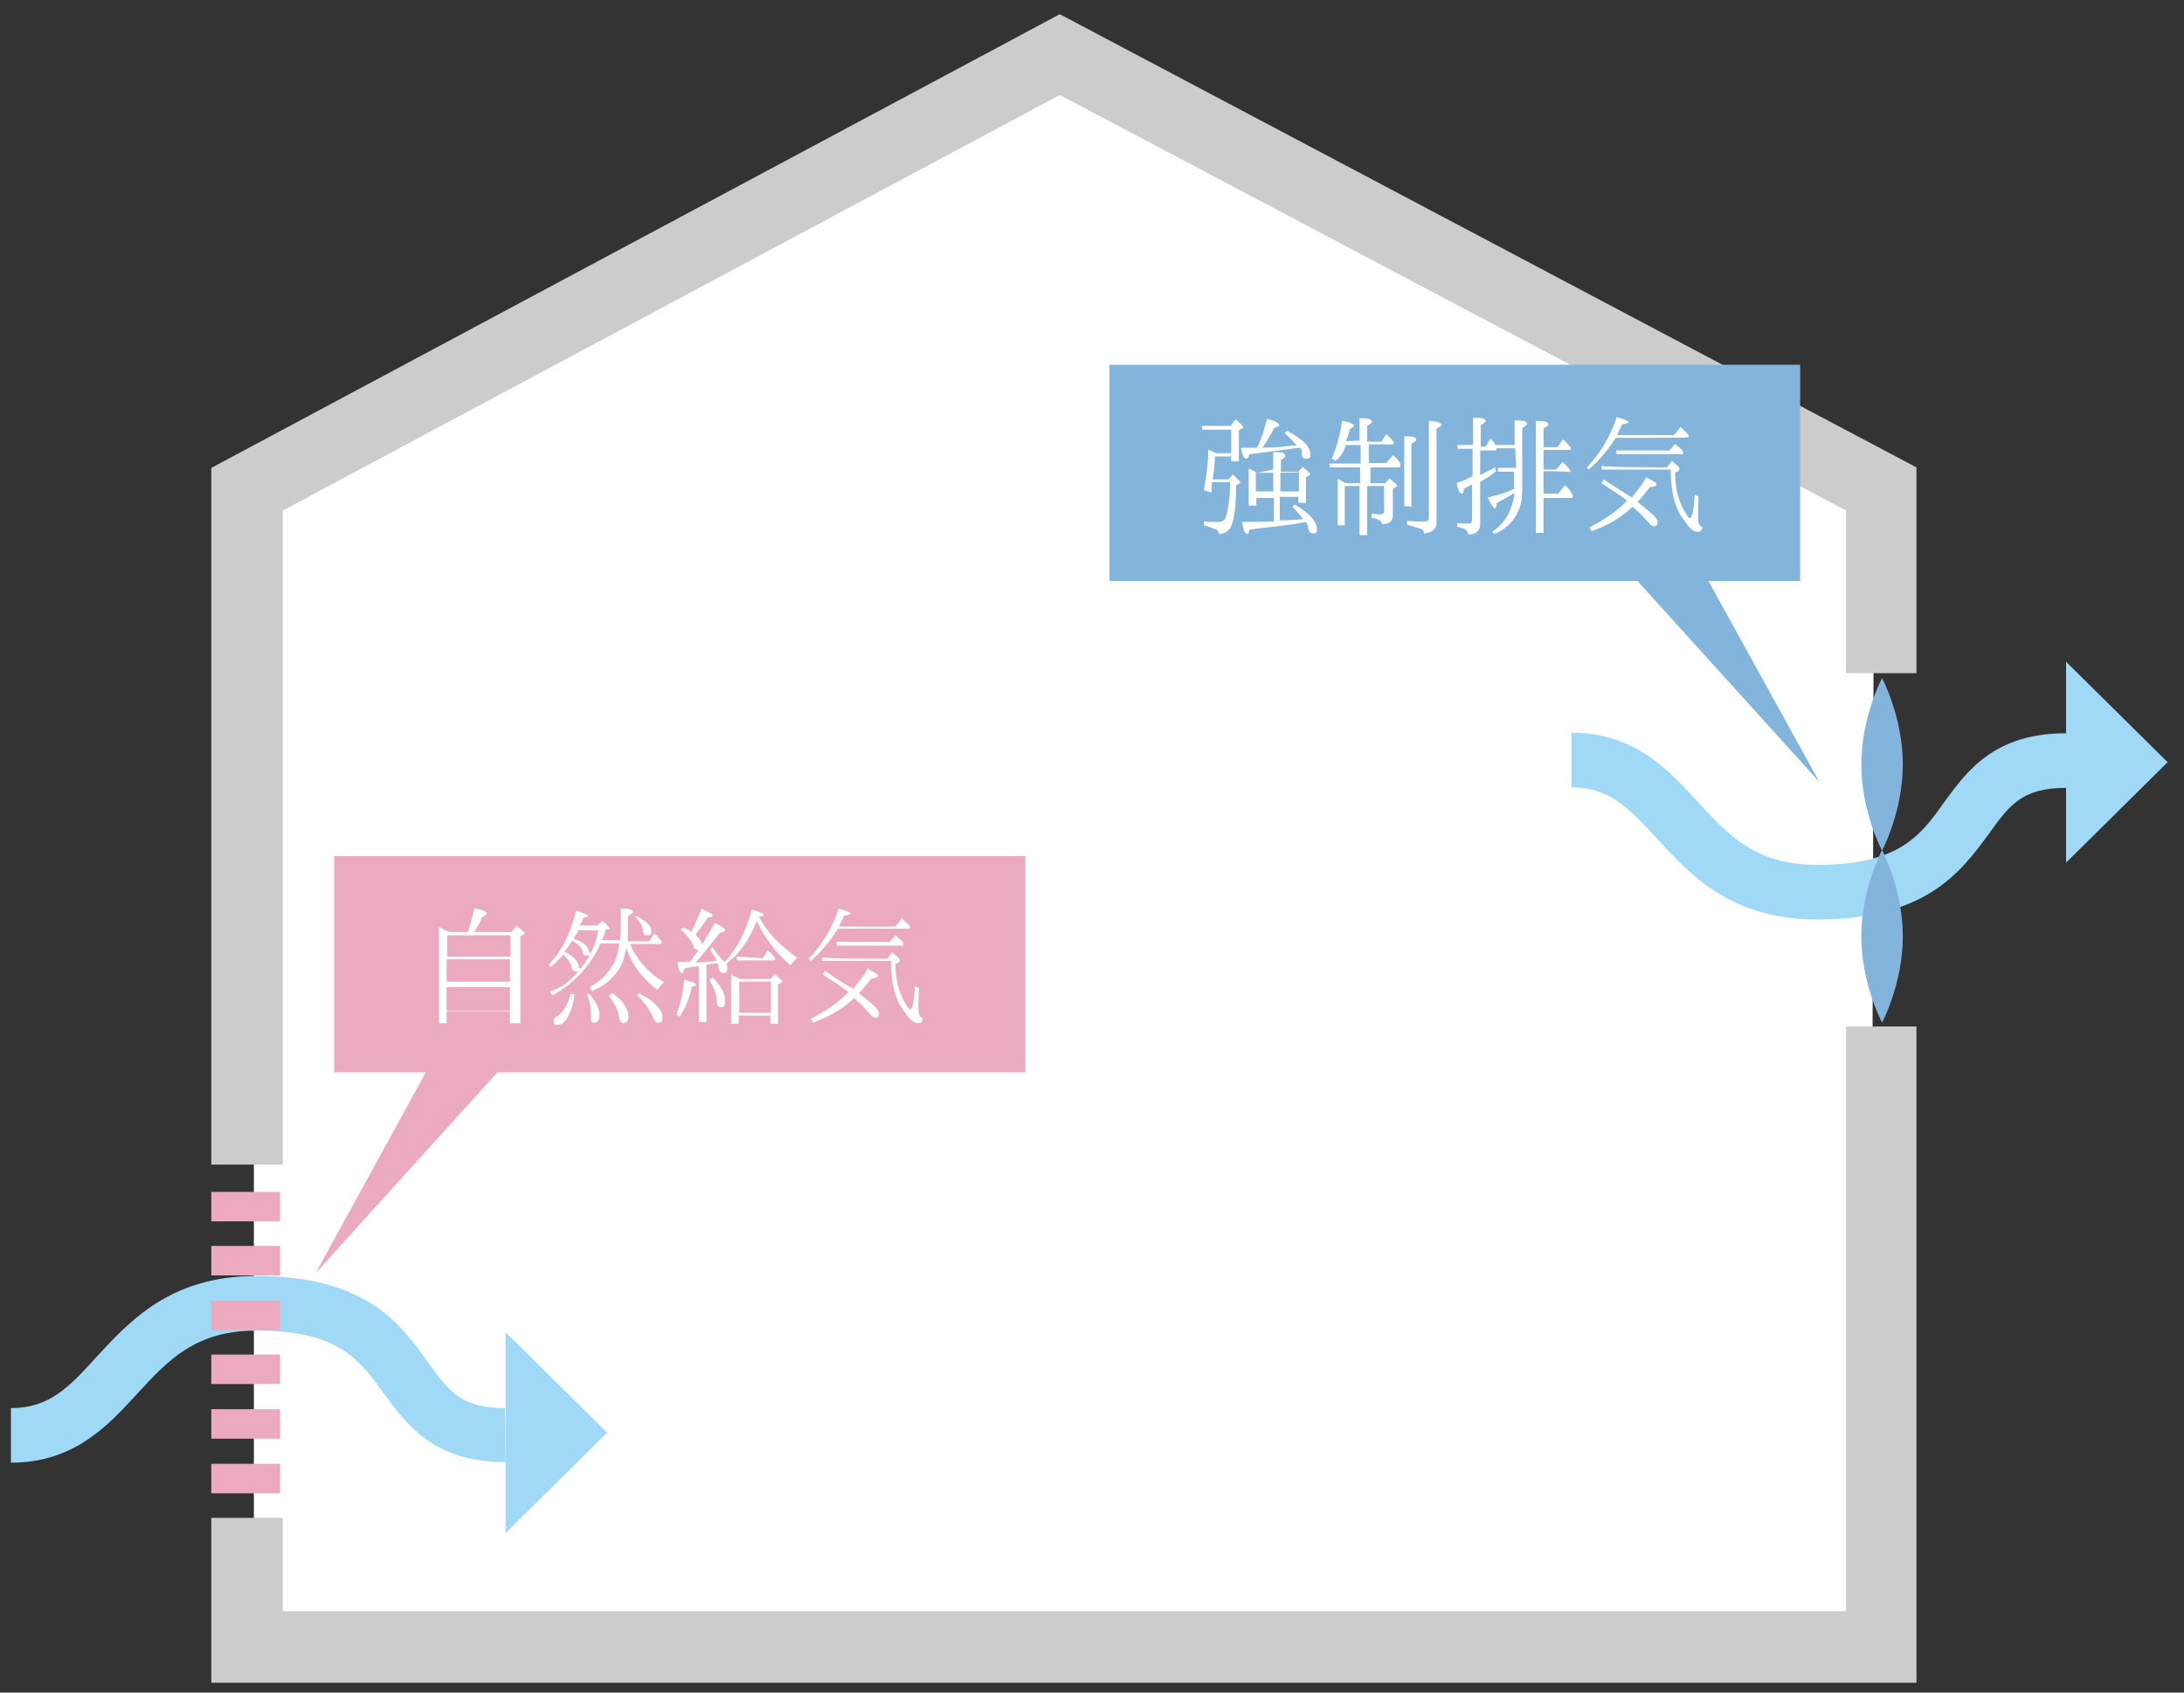
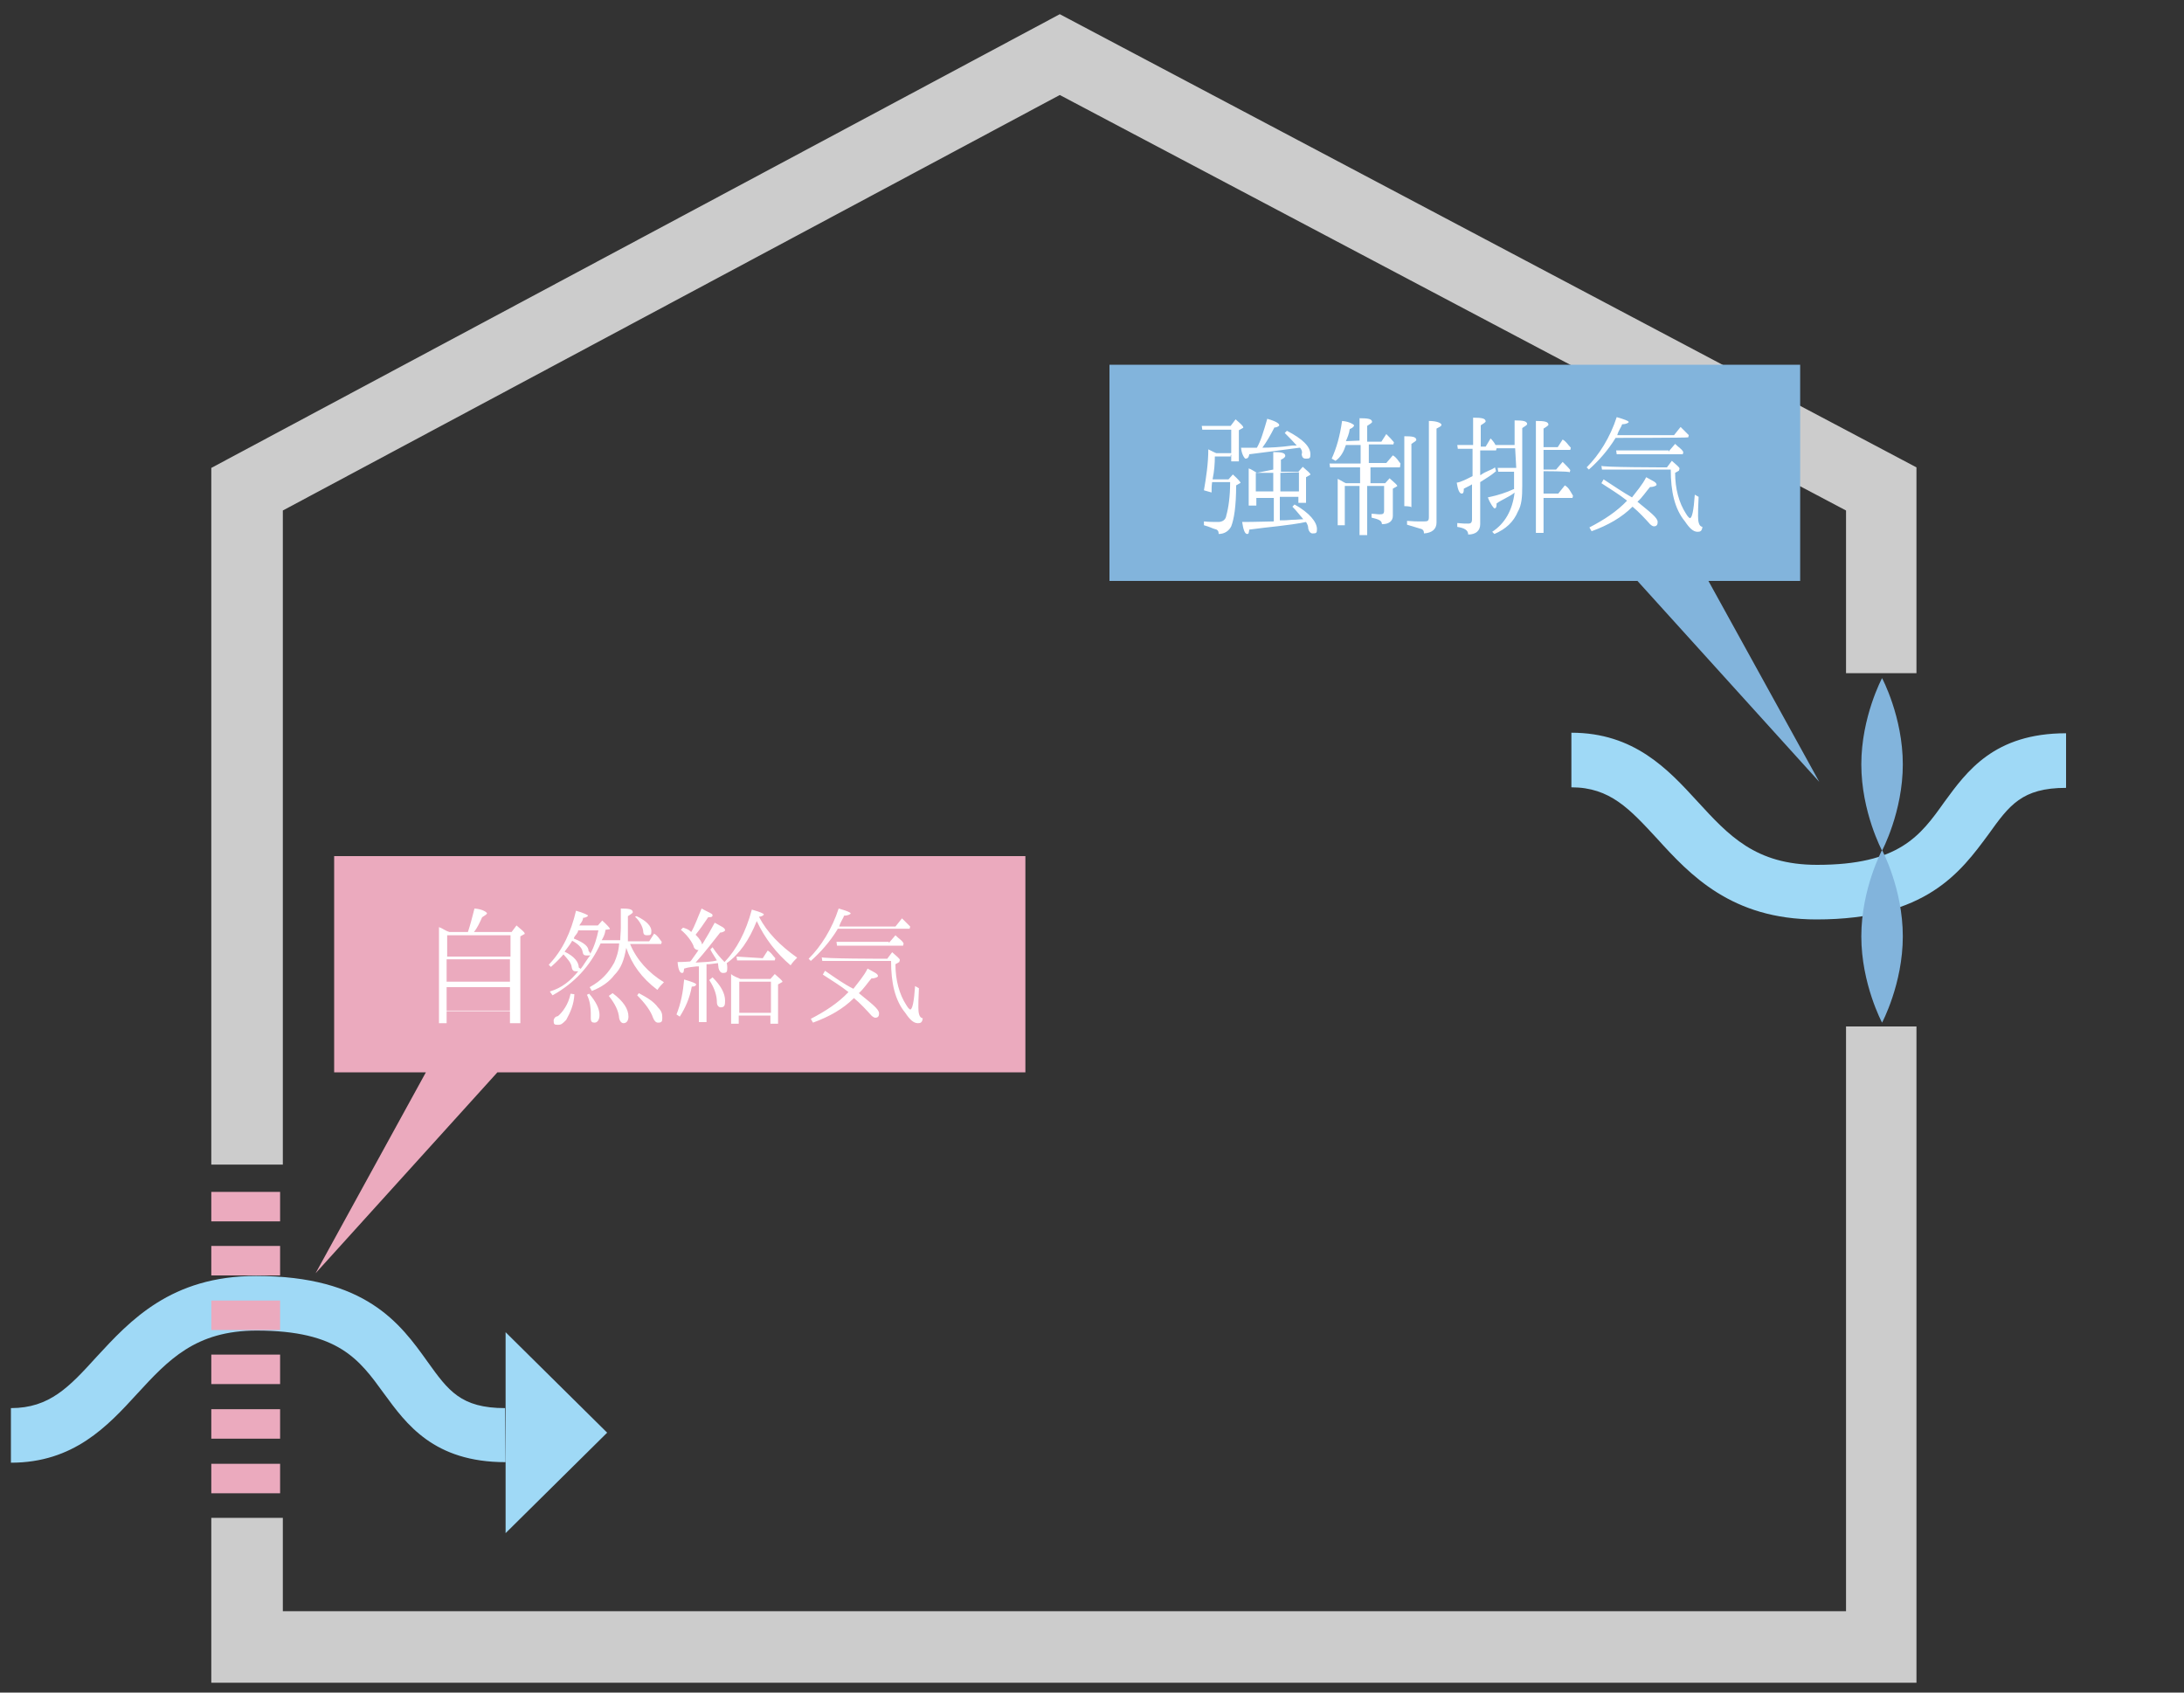
<svg xmlns="http://www.w3.org/2000/svg" version="1.1" id="レイヤー_1" x="0px" y="0px" viewBox="0 0 400 310" style="enable-background:new 0 0 400 310;" xml:space="preserve">
  <rect x="0" y="0" width="400" height="310" fill="#333333" stroke="none" />
  <style type="text/css">
	.st0{fill:#FFFFFF;}
	.st1{fill:#9FD9F6;}
	.st2{fill:#CCCCCC;}
	.st3{fill:#E6E6C8;}
	.st4{fill:#EBAABE;}
	.st5{fill:#82B4DC;}
</style>
-   <path class="st0" d="M343,89.5L190.5,13l-144,76.5v213h296C342.5,302.5,343.5,89,343,89.5z" />
  <g>
    <path class="st1" d="M92.6,267.8c-13.2,0-18.2-7-22.3-12.6C65.8,249,62,243.7,47,243.7c-11.2,0-16.2,5.4-21.9,11.6   c-5.4,5.9-11.6,12.6-23.1,12.6v-10c7.1,0,10.7-3.9,15.7-9.4c6.1-6.6,13.6-14.8,29.2-14.8c20.1,0,26.4,8.7,31.4,15.7   c3.8,5.3,6.1,8.5,14.2,8.5L92.6,267.8L92.6,267.8z" />
  </g>
  <polygon class="st1" points="111.2,262.4 92.6,244 92.6,280.8 " />
  <g>
    <path class="st1" d="M332.7,168.4c-15.6,0-23.2-8.2-29.2-14.8c-5-5.4-8.6-9.4-15.7-9.4v-10c11.5,0,17.7,6.7,23.1,12.6   c5.7,6.2,10.6,11.6,21.9,11.6c15,0,18.9-5.3,23.3-11.5c4.1-5.6,9.1-12.6,22.3-12.6v10c-8.1,0-10.4,3.2-14.2,8.5   C359.1,159.7,352.8,168.4,332.7,168.4z" />
  </g>
-   <polygon class="st1" points="397,139.6 378.4,158 378.4,121.2 " />
  <g>
    <polygon class="st2" points="338.1,188 338.1,295.1 51.8,295.1 51.8,278 38.7,278 38.7,308.2 351,308.2 351,188  " />
    <polygon class="st2" points="51.8,93.5 194.1,17.4 338.1,93.5 338.1,123.3 351,123.3 351,85.6 194.1,2.6 38.7,85.7 38.7,213.3    51.8,213.3  " />
  </g>
  <path class="st3" d="M-61.7-3.8" />
  <g>
    <rect x="38.7" y="218.3" class="st4" width="12.6" height="5.4" />
    <rect x="38.7" y="228.2" class="st4" width="12.6" height="5.4" />
    <rect x="38.7" y="238.2" class="st4" width="12.6" height="5.4" />
    <rect x="38.7" y="248.1" class="st4" width="12.6" height="5.4" />
    <rect x="38.7" y="258.1" class="st4" width="12.6" height="5.4" />
    <rect x="38.7" y="268.1" class="st4" width="12.6" height="5.4" />
  </g>
  <g>
    <polygon class="st4" points="187.8,196.4 91.1,196.4 57.8,233.2 78,196.4 61.2,196.4 61.2,156.8 187.8,156.8  " />
    <g>
      <path class="st0" d="M82.3,170.7h3.4c0.4-1.2,0.8-2.7,1.2-4.3c1.5,0.1,2.3,0.7,2.3,0.9c0,0.1-0.4,0.4-0.9,0.7    c-0.4,0.9-0.9,2-1.5,2.7h6.9l0.9-1.2c0.9,0.8,1.5,1.2,1.5,1.5c0,0.1,0,0.1-0.1,0.1l-0.7,0.4v15.9h-1.9v-2.2H81.8v2.2h-1.4v-17.6    C81.2,170.1,81.6,170.5,82.3,170.7z M81.9,171.3v3.9h11.6v-3.9H81.9z M93.4,179.8v-4.1H81.8v4.1H93.4z M93.4,185.1v-4.3H81.8v4.3    H93.4z" />
      <path class="st0" d="M105.9,177.9c0,0-0.1,0-0.4,0c-0.4,0-0.7-0.1-0.8-0.8c-0.1-0.8-0.8-1.5-1.5-2.3c-0.7,0.8-1.4,1.5-2.3,2.3    l-0.4-0.4c2.6-2.7,4.1-6.1,5-9.9c1.4,0.4,2.2,0.8,2.2,0.9c0,0.1-0.4,0.4-0.9,0.4c-0.1,0.7-0.4,0.9-0.7,1.4h3.4l0.8-0.9    c0.9,0.8,1.4,1.4,1.4,1.5s0,0.1-0.1,0.1l-0.7,0.1c-0.1,0.8-0.4,1.4-0.7,1.9h3.4c0-0.8,0.1-1.5,0.1-2.3v-3.5c1.5,0,2.2,0.1,2.2,0.7    c0,0.1-0.4,0.4-0.9,0.7v2.3c0,0.8,0,1.5,0,2.3h3.9l0.9-1.4c0.7,0.4,0.9,0.9,1.4,1.5l-0.1,0.4h-5.7c1.2,2.9,3.4,5.3,6.2,7    c-0.4,0.4-0.8,0.8-1.2,1.4c-2.9-2.2-4.7-4.7-5.7-7.7c-0.4,2.2-0.9,3.7-2.2,5c-0.9,1.2-2.3,2.2-4.1,2.9l-0.4-0.7    c2.2-1.2,3.5-2.7,4.5-4.5c0.4-0.9,0.8-2,0.9-3.5H110c-1.9,4.1-4.7,7.2-8.8,9.5l-0.5-0.7C103,180.9,104.5,179.6,105.9,177.9z     M104.5,182l0.7,0.1c-0.1,2-0.8,3.4-1.5,4.7c-0.7,0.7-0.9,0.9-1.5,0.9c-0.7,0-0.8-0.1-0.8-0.8c0-0.1,0.1-0.7,0.8-0.8    C103,185.4,104.1,184,104.5,182z M106.3,177.5c0.7-0.8,1.2-1.9,1.9-2.6c-0.1,0.1-0.1,0.1-0.7,0.1c-0.5,0-0.7-0.1-0.8-0.7    c-0.1-0.7-0.8-1.4-1.9-2c-0.4,0.7-0.8,1.2-1.4,2c1.9,0.9,2.6,2,2.6,2.9C106.3,177.4,106.3,177.4,106.3,177.5z M108.1,174.7    c0.8-1.4,1.2-2.9,1.5-4.3h-3.7c-0.1,0.7-0.7,0.9-0.8,1.5c2,0.8,2.7,1.5,2.7,2.3C108.1,174.4,108.1,174.7,108.1,174.7z M107.9,182    c1.2,1.4,1.9,2.7,1.9,3.9c0,0.9-0.4,1.4-0.9,1.4c-0.4,0-0.7-0.1-0.7-0.8v-0.1c0-0.1,0-0.4,0-0.8c0-0.9-0.1-2.2-0.7-3.4L107.9,182z     M112.2,181.9c2,1.5,2.9,2.9,2.9,4.3c0,0.8-0.4,1.2-0.9,1.2c-0.4,0-0.7-0.4-0.8-0.9c-0.1-1.4-0.8-2.7-1.9-4.1L112.2,181.9z     M116.6,167.8c1.9,0.9,2.7,1.9,2.7,2.7c0,0.7-0.1,0.8-0.8,0.8c-0.4,0-0.7-0.1-0.7-0.8c-0.1-0.8-0.7-1.9-1.5-2.6L116.6,167.8z     M117,181.9c1.5,0.8,2.7,1.5,3.5,2.6c0.7,0.7,0.8,1.2,0.8,1.9s-0.1,0.9-0.8,0.9c-0.4,0-0.7-0.4-0.9-0.9c-0.4-1.2-1.4-2.6-2.9-4.1    L117,181.9z" />
      <path class="st0" d="M123.9,185.8c0.8-2,1.2-4.1,1.4-6.4c1.4,0.4,2.2,0.7,2.2,0.9c0,0.1-0.1,0.4-0.8,0.4c-0.4,2.2-1.2,3.9-2.2,5.5    L123.9,185.8z M132.7,176.2c2.2-2.3,3.9-5.5,5-9.6c1.4,0.4,2.2,0.7,2.2,0.9c0,0.1-0.4,0.4-0.9,0.4c1.5,2.9,3.9,5.3,7,7.5    c-0.4,0.4-0.8,0.8-1.2,1.4c-2.6-2.2-4.7-4.9-6.2-8.1c-1.4,3.5-3.2,6.1-5.5,7.7c0.1,0.4,0.1,0.8,0.1,0.9c0,0.7-0.1,0.9-0.8,0.9    c-0.4,0-0.7-0.4-0.8-0.9c0-0.1-0.1-0.7-0.1-0.9l-0.8,0.1c-0.1,0-0.7,0.1-0.9,0.1c-0.1,0-0.4,0-0.4,0v10.6H128V177c0,0-0.1,0-0.4,0    c-0.7,0.1-1.4,0.1-2.3,0.4c-0.1,0.7-0.1,0.8-0.4,0.8c-0.4,0-0.7-0.7-0.8-2c0.1,0,1.2,0,2.3-0.1c0,0,0,0,0.1-0.1l0.1-0.1    c1.5-2,2.9-4.3,4.3-6.9c1.2,0.7,1.9,0.9,1.9,1.4c0,0.1-0.4,0.4-0.9,0.4c-1.2,1.5-2.7,3.5-4.5,5.5c1.5-0.1,2.9-0.1,3.9-0.4    c-0.4-0.7-0.8-1.2-1.2-2l0.4-0.4C131.3,174.7,132,175.5,132.7,176.2z M126.6,170.7c0.7-1.2,1.2-2.7,1.9-4.3c1.2,0.7,2,0.9,2,1.2    s-0.1,0.4-0.8,0.4c-0.8,1.2-1.5,2.2-2.3,3.2c0.8,0.8,1.2,1.4,1.2,2c0,0.7-0.1,0.8-0.8,0.8c-0.1,0-0.7-0.1-0.8-0.8    c-0.4-0.9-1.2-2-2.3-2.9l0.4-0.4C125.7,170.1,126.1,170.2,126.6,170.7z M130.5,179c1.5,1.5,2.3,2.9,2.3,4.3c0,0.8-0.1,1.2-0.8,1.2    c-0.4,0-0.7-0.4-0.7-0.9c0-1.2-0.4-2.6-1.4-4.1L130.5,179z M135.6,179.3h5.5l0.8-0.9c0.9,0.8,1.4,1.2,1.4,1.4c0,0,0,0.1-0.1,0.1    l-0.7,0.4v7.2h-1.4V186h-5.8v1.5h-1.4v-9.1C134.3,178.8,135,179,135.6,179.3z M139.7,175.5l0.9-1.4c0.7,0.4,0.9,0.9,1.4,1.4    l-0.1,0.4H135l-0.1-0.7L139.7,175.5L139.7,175.5z M135.4,179.8v5.7h5.8v-5.7H135.4z" />
      <path class="st0" d="M153.4,170.2c-1.4,2.3-3.2,4.3-4.9,5.8l-0.4-0.4c2.3-2.3,4.3-5.5,5.5-9.2c1.4,0.4,2.2,0.7,2.2,0.9    c0,0.1-0.4,0.4-1.2,0.4c-0.1,0.4-0.7,1.2-0.9,2H164l1.2-1.5c0.7,0.7,1.2,1.2,1.5,1.5l-0.1,0.4h-13.2V170.2z M156.3,181.1    c0.9-1.2,1.9-2.3,2.6-3.7c1.2,0.7,1.9,0.9,1.9,1.4c0,0.1-0.4,0.4-1.2,0.4c-0.7,0.8-1.4,1.9-2.3,2.7c2.3,1.9,3.7,2.9,3.7,3.7    c0,0.4-0.1,0.8-0.7,0.8c-0.1,0-0.4-0.1-0.7-0.4c-0.8-0.9-2-2.2-3.2-3.2c-2,2-4.5,3.4-7.5,4.5l-0.4-0.7c2.7-1.4,5-2.9,6.9-4.9    c-1.5-1.2-3.2-2.2-4.7-3.2l0.4-0.7C153,179.1,154.5,180.2,156.3,181.1z M162.5,175.6l0.9-1.2c0.9,0.8,1.4,1.2,1.4,1.4    c0,0,0,0.1-0.1,0.4l-0.7,0.4c0,2.9,0.7,5.5,2,7.5c0.4,0.7,0.7,0.8,0.7,0.8c0.4,0,0.7-1.4,0.9-4.3l0.7,0.4    c-0.1,1.9-0.1,2.9-0.1,3.5c0,0.9,0.1,1.9,0.8,2c-0.1,0.8-0.4,0.9-0.9,0.9c-0.8,0-1.5-0.7-2.3-1.9c-1.9-2.3-2.6-5.5-2.6-9.5h-12.6    l-0.1-0.7C150.1,175.6,162.5,175.6,162.5,175.6z M162.8,172.7l1.2-1.4c0.7,0.7,1.2,0.9,1.5,1.5l-0.1,0.4h-12.1l-0.1-0.7h9.6    L162.8,172.7L162.8,172.7z" />
    </g>
  </g>
  <g>
    <polygon class="st5" points="203.2,106.4 299.9,106.4 333.2,143.2 312.9,106.4 329.7,106.4 329.7,66.8 203.2,66.8  " />
    <g>
      <path class="st0" d="M225.4,83.6h-2.9c0,1.2-0.1,2.7-0.4,4.1v0.1h2.9l0.8-0.9c0.9,0.8,1.4,1.4,1.4,1.5c0,0,0,0.1-0.1,0.1l-0.7,0.4    c0,3.9-0.4,6.2-0.9,7.5c-0.4,0.8-1.2,1.4-2.3,1.4c0-0.4-0.1-0.8-0.7-0.9c-0.4-0.1-0.9-0.4-2-0.7v-0.7c0.9,0.1,1.9,0.1,2.6,0.1    c0.8,0,1.4-0.4,1.5-1.2c0.4-1.4,0.7-3.5,0.7-6.1H222c-0.1,0.7-0.1,1.2-0.1,1.9l-1.4-0.4c0.4-2.3,0.8-4.9,0.8-7.5    c0.8,0.4,1.4,0.7,1.5,0.7h2.7v-4.3h-5.3l-0.1-0.7h5.3l0.9-1.2c0.9,0.8,1.4,1.2,1.4,1.5c0,0.1,0,0.1-0.1,0.1l-0.7,0.4v5.7h-1.4    v-1.2h-0.1V83.6z M233.2,86v-3.2c1.4,0,2.2,0.1,2.2,0.7c0,0.1-0.1,0.4-0.8,0.7v2.2h3.2l0.8-0.9c0.9,0.8,1.4,1.2,1.4,1.4    c0,0,0,0.1-0.1,0.1l-0.7,0.4v4.7h-1.4V91h-3.4v4.3h0.4c0.4,0,0.9,0,1.9-0.1c0.8,0,1.4-0.1,2-0.1c-0.7-0.8-1.2-1.5-2-2.3l0.4-0.4    c2.7,1.5,4.1,3.2,4.1,4.5c0,0.7-0.1,0.8-0.8,0.8c-0.4,0-0.7-0.4-0.8-0.9c0-0.4-0.1-0.7-0.4-1.2c-3.4,0.7-6.9,0.9-10.4,1.4    c-0.1,0.7-0.1,0.8-0.4,0.8c-0.4,0-0.7-0.8-0.9-2.2c2.7,0,4.7-0.1,5.8-0.1v-4.3h-3.2v1.4h-1.4v-6.8c0.4,0.1,0.8,0.4,1.5,0.8    L233.2,86L233.2,86z M238.1,82H238c-2.9,0.4-6.1,0.8-9.2,1.2c-0.1,0.7-0.4,0.8-0.7,0.8c-0.1,0-0.7-0.7-0.8-2c1.2,0,2.2,0,2.9,0    c0.7-1.2,1.2-2.9,1.9-5.3c1.4,0.4,2.2,0.8,2.2,1.2c0,0.1-0.4,0.4-0.9,0.4c-0.7,1.4-1.4,2.6-2.2,3.7c1.4,0,3.4-0.1,5.5-0.4h0.8    c-0.7-0.8-1.4-1.5-2.2-2.3l0.4-0.4c2.9,1.5,4.3,2.9,4.3,4.3c0,0.7-0.1,0.8-0.8,0.8c-0.4,0-0.7-0.1-0.8-0.8    C238.6,82.7,238.3,82.2,238.1,82z M233.2,86.6H230V90h3.2V86.6z M234.5,86.6V90h3.4v-3.5L234.5,86.6L234.5,86.6z" />
      <path class="st0" d="M249,80.7v-4.1c1.5,0,2.3,0.1,2.3,0.7c0,0.1-0.4,0.4-0.9,0.7v2.9h2.6l0.9-1.4c0.7,0.7,0.9,0.9,1.4,1.5    l-0.1,0.4h-4.5v3.4h3.2l1.2-1.4c0.7,0.4,0.9,0.9,1.4,1.5l-0.1,0.7H251v2.9h2.7l0.8-0.9c0.9,0.8,1.4,1.2,1.4,1.4c0,0,0,0.1-0.1,0.1    l-0.7,0.4v5c0,0.9-0.7,1.5-1.9,1.5h-0.1c0-0.7-0.7-0.9-1.9-1.2v-0.7c0.7,0,0.9,0.1,1.5,0.1s0.8-0.1,0.8-0.7V89h-3.1v9H249v-9h-2.7    v7.2H245v-8.5c0.8,0.4,1.2,0.7,1.5,0.8h2.6v-2.9h-5.5l-0.1-0.7h5.7v-3.4h-2.7c-0.4,1.2-0.9,2.2-1.9,2.9l-0.7-0.4    c0.9-2,1.5-4.1,1.9-6.9c1.4,0.1,2.2,0.7,2.2,0.8c0,0.1-0.1,0.4-0.8,0.7c-0.1,0.8-0.4,1.5-0.7,2.2L249,80.7L249,80.7L249,80.7z     M257.2,92.7V79.9c1.5,0,2.2,0.1,2.2,0.7c0,0.1-0.4,0.4-0.9,0.7v11.6C258.3,92.7,257.2,92.7,257.2,92.7z M257.7,95.4    c1.2,0.1,1.9,0.1,2.2,0.1c0.4,0,0.8,0,0.9,0c0.7,0,0.9-0.1,0.9-0.8V77.1c1.5,0,2.3,0.4,2.3,0.7s-0.4,0.4-0.9,0.7v17.2    c0,1.2-0.8,1.9-2.3,2c0-0.4-0.1-0.8-0.8-0.9c-0.4-0.1-1.2-0.4-2.3-0.7L257.7,95.4L257.7,95.4z" />
      <path class="st0" d="M277.5,82.1h-3.4l-0.1,0.4h-2.9V87h0.1c0.9-0.7,2-0.9,2.6-1.4l0.2,0.7c-0.9,0.8-2,1.4-2.9,2V96    c0,1.2-0.8,1.9-2.2,1.9c0-0.8-0.7-1.2-2-1.4v-0.7c0.9,0.1,1.5,0.1,2,0.1c0.4,0,0.7-0.1,0.7-0.8v-6.4c-0.1,0.1-0.7,0.4-1.5,0.8    c0,0.7-0.1,0.9-0.4,0.9c-0.4,0-0.7-0.7-0.9-2c0.8-0.1,1.9-0.7,2.9-1.2v-5H267l-0.1-0.7h2.9v-5c1.5,0,2.3,0.1,2.3,0.7    c0,0.1-0.4,0.4-0.9,0.7v3.9h0.9l0.9-1.5c0.4,0.4,0.7,0.8,0.9,1.2h3.5V77c1.5,0,2.3,0.1,2.3,0.7c0,0.1-0.4,0.4-0.9,0.7V89    c0,2-0.1,3.5-0.8,4.7c-0.8,1.9-2.2,3.2-4.3,4.1l-0.4-0.4c2.3-1.5,3.7-3.9,4.1-7.2l-0.1,0.1c-0.9,0.7-2.2,1.2-3.2,1.9    c0,0.7-0.1,0.9-0.4,0.9c-0.1,0-0.7-0.7-1.2-2c1.9-0.4,3.4-0.9,4.7-1.5h0.1v-3.2h-2.9l-0.1-0.7h3.4L277.5,82.1L277.5,82.1z     M282.7,86.3v4.1h2.7l1.2-1.5c0.7,0.4,0.9,0.9,1.5,1.9l-0.1,0.4h-5.3v6.4h-1.4V77.1c1.5,0,2.3,0.1,2.3,0.7c0,0.1-0.4,0.4-0.9,0.7    v3.4h2.6l0.9-1.4c0.7,0.4,0.9,0.9,1.5,1.5l-0.1,0.4h-4.9V86h2.3l1.2-1.4c0.7,0.7,1.2,1.2,1.4,1.5l-0.1,0.4    C287.4,86.3,282.7,86.3,282.7,86.3z" />
      <path class="st0" d="M295.9,80.2c-1.4,2.3-3.2,4.3-4.9,5.8l-0.4-0.4c2.3-2.3,4.3-5.5,5.5-9.2c1.4,0.4,2.2,0.7,2.2,0.9    c0,0.1-0.4,0.4-1.2,0.4c-0.1,0.4-0.7,1.2-0.9,2h10.4l1.2-1.5c0.7,0.7,1.2,1.2,1.5,1.5l-0.1,0.4C309.1,80.2,295.9,80.2,295.9,80.2z     M298.9,91.1c0.9-1.2,1.9-2.3,2.6-3.7c1.2,0.7,1.9,0.9,1.9,1.4c0,0.1-0.4,0.4-1.2,0.4c-0.7,0.8-1.4,1.9-2.3,2.7    c2.3,1.9,3.7,2.9,3.7,3.7c0,0.4-0.1,0.8-0.7,0.8c-0.1,0-0.4-0.1-0.7-0.4c-0.8-0.9-2-2.2-3.2-3.2c-2,2-4.5,3.4-7.5,4.5l-0.4-0.7    c2.7-1.4,5-2.9,6.9-4.9c-1.5-1.2-3.2-2.2-4.7-3.2l0.4-0.7C295.7,89.1,297.3,90.2,298.9,91.1z M305.3,85.6l0.9-1.2    c0.9,0.8,1.4,1.2,1.4,1.4c0,0,0,0.1-0.1,0.4l-0.7,0.4c0,2.9,0.7,5.5,2,7.5c0.4,0.7,0.7,0.8,0.7,0.8c0.4,0,0.7-1.4,0.9-4.3l0.7,0.4    c-0.1,1.9-0.1,2.9-0.1,3.5c0,0.9,0.1,1.9,0.8,2c-0.1,0.8-0.4,0.9-0.9,0.9c-0.8,0-1.5-0.7-2.3-1.9c-1.9-2.3-2.6-5.5-2.6-9.5h-12.6    l-0.1-0.7C293,85.6,305.3,85.6,305.3,85.6z M305.6,82.7l1.2-1.4c0.7,0.7,1.2,0.9,1.5,1.5l-0.1,0.4h-12.1l-0.1-0.7h9.6V82.7z" />
    </g>
  </g>
  <g>
    <path class="st5" d="M348.5,171.5c0,8.7-3.8,15.8-3.8,15.8s-3.8-7.1-3.8-15.8s3.8-15.8,3.8-15.8S348.5,162.8,348.5,171.5z" />
    <path class="st5" d="M348.5,140c0,8.7-3.8,15.8-3.8,15.8s-3.8-7.1-3.8-15.8s3.8-15.8,3.8-15.8S348.5,131.3,348.5,140z" />
  </g>
</svg>